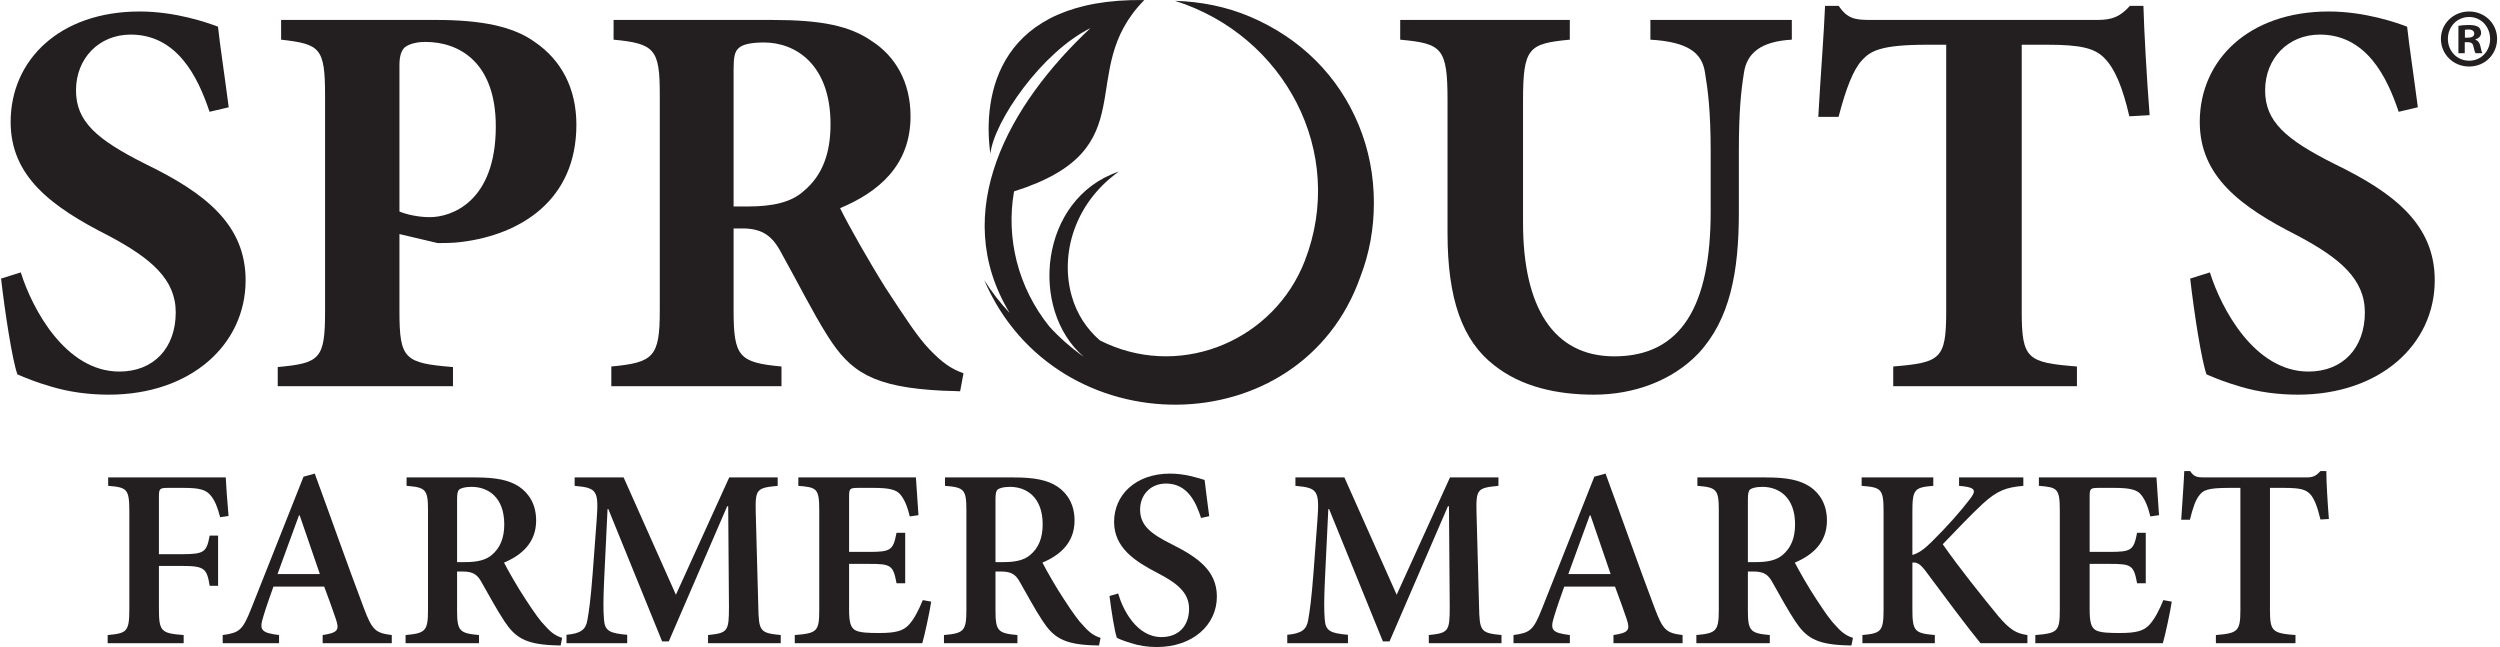
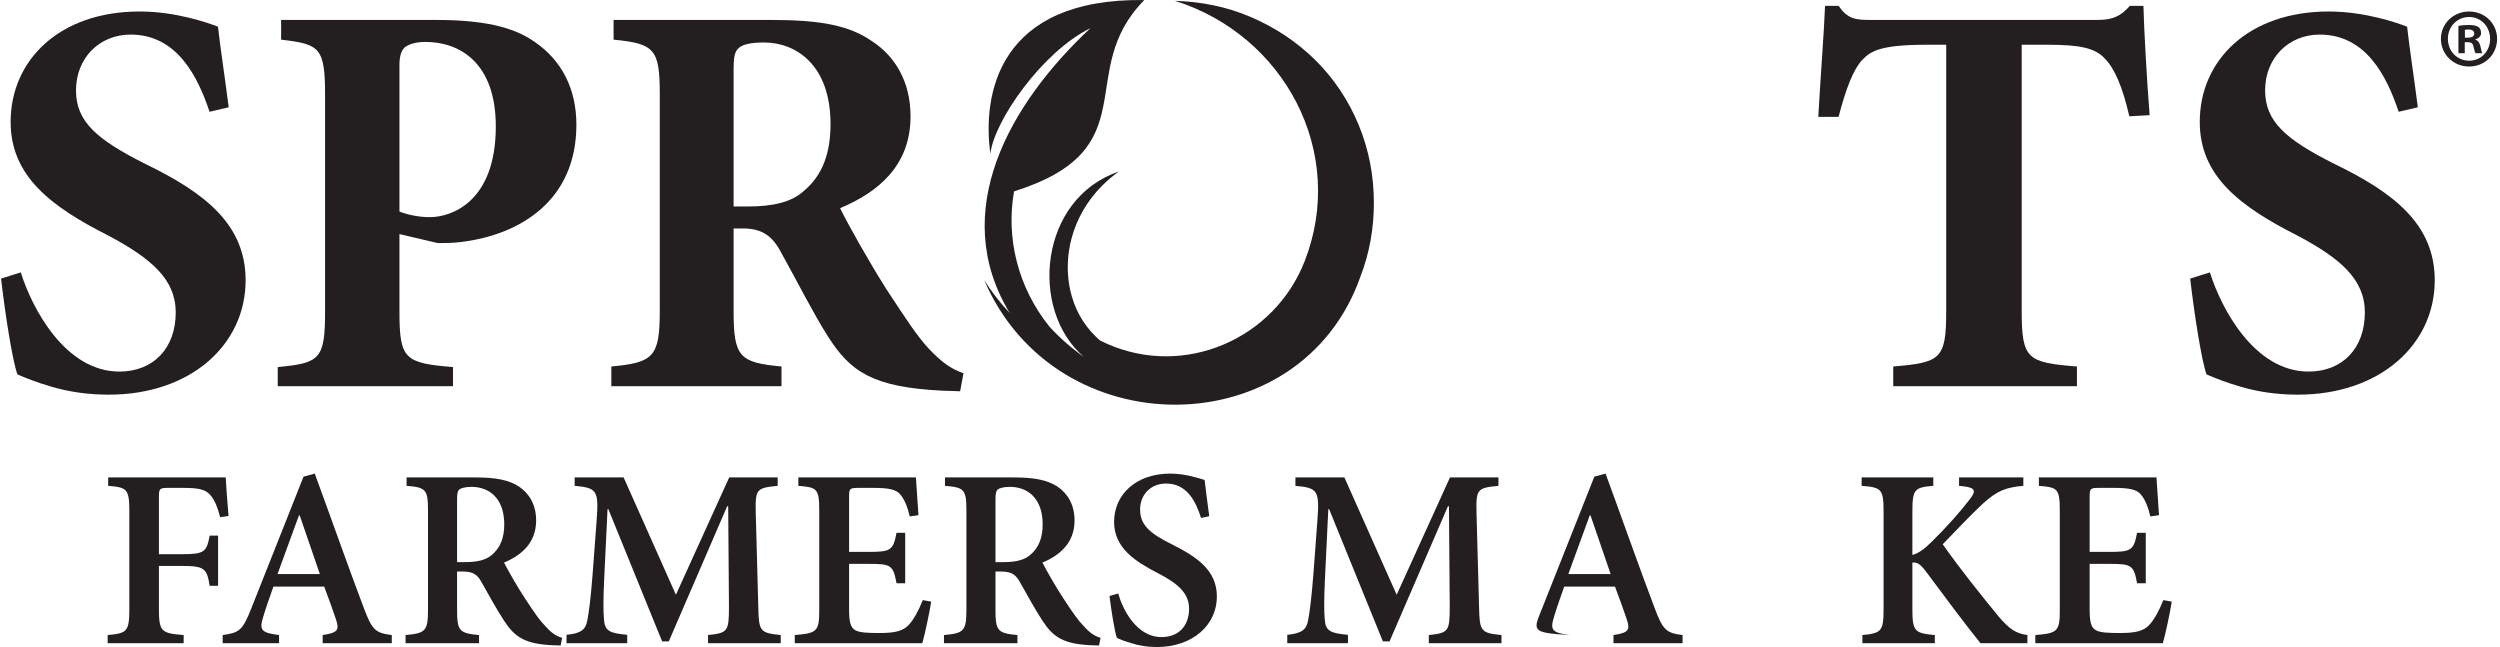
<svg xmlns="http://www.w3.org/2000/svg" fill="none" viewBox="0 0 1123 291" height="218" width="842">
  <g clip-path="url(#clip0_2237_29)">
    <path fill="#231F20" d="M480.532 160.22C480.796 160.151 481.06 160.076 481.325 160.011ZM610.352 56.156C605.846 45.287 599.458 35.589 591.092 27.235C582.625 18.791 572.704 12.284 561.664 7.568C550.882 2.953 539.448 0.749 527.784 0.368C576.942 15.876 605.14 68.432 586.11 117.361C572.421 152.477 532.053 169.988 497.213 154.556C496.13 154.079 495.053 153.56 494.012 153.036C488.1 147.884 483.677 141.267 481.376 133.188C476.065 114.6 482.312 91.591 502.508 77.141C466.678 89.264 462.11 139.353 486.804 160.437C480.904 156.273 475.776 151.716 471.358 146.88C456.976 128.997 451.777 106.816 455.417 86.044C516.112 66.945 482.066 32.347 513.99 0.019C448.26 -0.895 441.093 42.435 444.776 69.167C446.4 54.483 467.962 23.385 489.789 12.632C453.22 46.781 425.888 95.253 453.468 140.721C449.045 136.039 445.194 131.02 442.008 125.917C474.262 201.26 584.502 200.511 611.186 124.251C615.249 113.669 617.193 102.612 617.193 91.253C617.193 79.143 614.99 67.36 610.352 56.156Z" clip-rule="evenodd" fill-rule="evenodd" />
    <path fill="#231F20" d="M93.734 50.26C88.414 34.3 79.041 15.553 58.267 15.553C44.08 15.553 33.693 26.193 33.693 40.633C33.693 54.567 42.814 62.673 65.107 73.821C91.707 86.741 109.948 100.928 109.948 126.008C109.948 154.888 85.374 177.436 48.386 177.436C39.267 177.436 30.399 176.168 22.799 173.888C15.706 171.863 10.893 169.835 7.346 168.316C5.066 161.981 1.773 140.701 0 125.248L8.866 122.461C13.934 138.675 28.88 167.048 53.2 167.048C68.654 167.048 78.534 156.408 78.534 140.448C78.534 125.501 67.386 116.128 48.386 105.995C22.293 92.821 4.306 79.14 4.306 54.82C4.306 26.953 26.346 5.167 62.32 5.167C78.534 5.167 92.974 10.233 97.534 12.007C98.547 21.38 100.32 32.527 102.347 48.233L93.734 50.26Z" />
    <path fill="#231F20" d="M179.108 95.1C182.148 96.368 187.469 97.633 192.788 97.633C202.161 97.633 222.428 91.048 222.428 56.847C222.428 28.22 206.214 18.847 190.761 18.847C185.948 18.847 182.908 20.113 181.388 21.38C179.868 22.9 179.108 25.433 179.108 29.233V95.1ZM195.576 8.967C215.588 8.967 230.028 11.753 239.909 18.847C251.814 26.953 258.656 39.62 258.656 56.087C258.656 90.035 233.576 105.488 206.974 108.781C203.174 109.288 199.121 109.288 196.334 109.288L179.108 105.233V139.941C179.108 161.475 181.388 163.248 203.174 165.023V173.636H124.388V165.023C143.388 163.248 145.668 161.475 145.668 139.941V42.913C145.668 21.38 143.388 19.86 125.908 17.833V8.967H195.576Z" />
    <path fill="#231F20" d="M335.924 92.821C346.564 92.821 355.177 91.048 360.75 85.981C369.364 78.887 372.912 68.753 372.912 55.833C372.912 28.98 357.204 19.1 343.017 19.1C336.684 19.1 333.137 20.113 331.617 21.633C329.844 23.153 329.337 25.687 329.337 31.007V92.821H335.924ZM431.178 175.916C429.658 175.916 426.618 175.661 423.578 175.661C391.657 174.143 381.777 167.048 371.644 151.088C365.057 140.701 358.217 127.021 350.87 113.848C346.817 105.995 342.257 102.955 334.15 102.701H329.337V139.688C329.337 160.463 331.87 162.994 350.87 164.769V173.636H274.362V164.769C293.362 162.994 296.149 160.463 296.149 139.688V42.407C296.149 22.14 293.869 19.607 275.376 17.833V8.967H346.564C368.604 8.967 381.525 11.5 391.657 18.593C401.792 25.18 408.885 36.58 408.885 52.287C408.885 74.58 394.192 86.488 377.217 93.58C380.764 100.928 390.392 117.9 397.738 129.555C406.858 143.488 412.178 151.595 417.245 156.915C422.818 162.741 426.872 165.781 432.697 167.809L431.178 175.916Z" />
-     <path fill="#231F20" d="M805.093 17.833C791.161 18.593 784.826 23.913 783.561 32.78C782.294 40.633 781.281 50.007 781.281 67.993V95.608C781.281 122.461 777.228 143.741 763.04 158.941C751.386 171.103 734.16 177.436 716.173 177.436C699.453 177.436 683.492 173.888 671.332 164.262C656.892 153.115 650.306 134.368 650.306 104.728V45.193C650.306 21.38 647.772 19.607 629.026 17.833V8.967H705.28V17.833C686.786 19.607 684.252 21.38 684.252 45.193V100.168C684.252 138.168 697.933 160.208 725.293 160.208C755.44 160.208 768.613 137.408 768.613 95.1V67.993C768.613 50.007 767.348 40.38 766.081 32.78C764.813 23.913 758.734 18.847 741.506 17.833V8.967H805.093V17.833Z" />
    <path fill="#231F20" d="M956.834 52.287C953.796 39.113 950.249 30.753 945.689 26.193C941.381 21.633 934.796 20.113 920.101 20.113H908.448V139.941C908.448 161.475 910.981 162.994 933.274 164.769V173.636H850.688V164.769C871.968 162.994 874.501 161.475 874.501 139.941V20.113H865.888C845.113 20.113 840.553 22.9 836.753 26.953C832.7 31.26 829.408 39.873 826.113 52.54H816.993C818.006 34.047 819.528 15.553 820.033 2.633H826.113C830.166 8.46 833.461 8.967 840.553 8.967H942.394C949.236 8.967 952.781 7.447 957.088 2.633H963.169C963.421 13.273 964.689 35.567 965.956 51.78L956.834 52.287Z" />
    <path fill="#231F20" d="M1077.92 50.26C1072.6 34.3 1063.23 15.553 1042.46 15.553C1028.27 15.553 1017.88 26.193 1017.88 40.633C1017.88 54.567 1027 62.673 1049.3 73.821C1075.9 86.741 1094.14 100.928 1094.14 126.008C1094.14 154.888 1069.56 177.436 1032.58 177.436C1023.46 177.436 1014.59 176.168 1006.99 173.888C999.895 171.863 995.083 169.835 991.535 168.316C989.255 161.981 985.963 140.701 984.189 125.248L993.055 122.461C998.123 138.675 1013.07 167.048 1037.39 167.048C1052.84 167.048 1062.72 156.408 1062.72 140.448C1062.72 125.501 1051.58 116.128 1032.58 105.995C1006.48 92.821 988.495 79.14 988.495 54.82C988.495 26.953 1010.53 5.167 1046.51 5.167C1062.72 5.167 1077.16 10.233 1081.72 12.007C1082.74 21.38 1084.51 32.527 1086.54 48.233L1077.92 50.26Z" />
    <path fill="#231F20" d="M98.491 232.529C97.344 228.056 96.197 225.191 94.362 222.897C92.184 220.145 89.318 219.343 81.979 219.343H75.214C71.43 219.343 70.971 219.572 70.971 223.241V249.156H81.291C91.496 249.156 92.413 248.124 93.789 240.785H97.573V263.374H93.789C92.528 255.577 91.496 254.431 81.291 254.431H70.971V273.58C70.971 284.013 72.003 284.703 82.094 285.504V289.174H47.924V285.504C56.638 284.703 57.67 284.013 57.67 273.58V230.007C57.67 219.801 56.638 219.113 48.153 218.427V214.643H101.013C101.128 217.393 101.701 225.651 102.275 231.956L98.491 232.529Z" />
    <path fill="#231F20" d="M134.268 231.725H133.924C130.599 240.556 127.503 249.499 124.292 258.1H143.327L134.268 231.725ZM144.587 289.174V285.504C151.468 284.474 152.156 283.212 150.551 278.394C149.288 274.61 147.339 269.221 145.276 263.717H122.457C120.967 267.96 119.362 272.319 117.985 276.905C116.036 283.096 116.609 284.474 124.98 285.504V289.174H99.639V285.504C107.092 284.474 108.583 283.44 112.481 273.58L135.988 214.297L141.033 212.921C148.372 232.874 155.595 253.512 163.049 273.236C166.833 283.325 168.323 284.588 175.661 285.504V289.174H144.587Z" />
    <path fill="#231F20" d="M208.801 252.71C214.076 252.71 217.86 251.793 220.497 249.613C224.509 246.288 226.229 241.703 226.229 235.74C226.229 223.47 218.89 218.884 211.553 218.884C208.572 218.884 206.852 219.457 206.049 220.031C205.246 220.717 205.017 221.981 205.017 224.617V252.71H208.801ZM251.57 290.205C250.653 290.205 249.277 290.091 248.016 290.091C235.632 289.517 231.045 286.536 226.229 279.197C222.904 274.153 219.349 267.616 216.025 261.769C214.19 258.328 212.125 256.952 207.654 256.952H205.017V274.268C205.017 283.669 206.049 284.703 214.878 285.504V289.174H181.854V285.504C190.684 284.703 191.945 283.784 191.945 274.268V229.434C191.945 220.031 190.913 219.113 182.313 218.427V214.643H213.158C222.56 214.643 228.293 215.788 232.88 218.769C237.466 221.867 240.562 226.911 240.562 234.02C240.562 243.996 234.026 249.613 226.114 252.939C227.949 256.493 232.306 264.176 235.746 269.336C239.874 275.643 242.282 279.082 244.805 281.605C247.442 284.588 249.621 285.963 252.258 286.765L251.57 290.205Z" />
    <path fill="#231F20" d="M317.848 289.174V285.504C326.792 284.588 327.25 283.784 327.25 272.661L326.906 227.599H326.446L300.189 288.372H297.208L273.013 228.86H272.669L271.178 259.82C270.721 269.336 270.721 274.496 271.064 278.509C271.408 283.784 273.816 284.703 281.498 285.389V289.174H254.209V285.389C260.745 284.817 262.922 282.981 263.612 278.739C264.3 274.955 265.102 269.336 266.018 257.296L267.738 234.249C268.772 220.489 267.969 219.343 257.878 218.427V214.643H279.893L303.4 267.387L327.364 214.643H349.15V218.427C339.634 219.343 339.06 219.916 339.289 230.351L340.437 272.661C340.666 283.784 341.124 284.588 350.528 285.504V289.174H317.848Z" />
    <path fill="#231F20" d="M418.18 270.484C417.492 275.069 415.199 285.733 414.167 289.174H356.835V285.504C366.81 284.703 367.842 283.899 367.842 274.268V229.663C367.842 219.572 366.81 219.113 358.44 218.427V214.643H411.3C411.415 216.934 411.988 224.962 412.447 231.611L408.548 232.185C407.516 227.827 406.14 224.503 404.306 222.325C402.471 220.145 399.375 219.343 392.266 219.343H385.615C381.602 219.343 381.258 219.572 381.258 223.241V248.124H390.087C399.948 248.124 401.095 247.436 402.586 239.524H406.484V262.228H402.586C401.095 253.972 399.948 253.512 390.087 253.512H381.258V273.924C381.258 279.427 381.832 282.064 384.01 283.325C386.074 284.474 390.087 284.588 394.788 284.588C401.783 284.588 405.567 283.784 408.204 280.804C410.383 278.394 412.447 274.611 414.396 269.796L418.18 270.484Z" />
    <path fill="#231F20" d="M450.86 252.71C456.134 252.71 459.917 251.793 462.556 249.613C466.568 246.288 468.288 241.703 468.288 235.74C468.288 223.47 460.949 218.884 453.612 218.884C450.63 218.884 448.91 219.457 448.108 220.031C447.305 220.717 447.076 221.981 447.076 224.617V252.71H450.86ZM493.629 290.205C492.712 290.205 491.336 290.091 490.074 290.091C477.69 289.517 473.104 286.536 468.288 279.197C464.962 274.153 461.408 267.616 458.084 261.769C456.249 258.328 454.184 256.952 449.713 256.952H447.076V274.268C447.076 283.669 448.108 284.703 456.937 285.504V289.174H423.913V285.504C432.742 284.703 434.002 283.784 434.002 274.268V229.434C434.002 220.031 432.972 219.113 424.372 218.427V214.643H455.217C464.618 214.643 470.352 215.788 474.938 218.769C479.525 221.867 482.621 226.911 482.621 234.02C482.621 243.996 476.085 249.613 468.173 252.939C470.008 256.493 474.365 264.176 477.805 269.336C481.933 275.643 484.341 279.082 486.864 281.605C489.501 284.588 491.68 285.963 494.317 286.765L493.629 290.205Z" />
    <path fill="#231F20" d="M539.496 232.875C537.203 225.651 533.304 217.393 523.787 217.393C516.563 217.393 512.091 222.668 512.091 229.089C512.091 236.199 516.792 239.982 526.539 244.799C537.432 250.303 546.605 256.265 546.605 268.189C546.605 280.919 535.827 290.893 519.544 290.893C515.187 290.893 511.288 290.205 508.193 289.174C505.096 288.257 503.032 287.453 501.657 286.765C500.624 284.013 499.135 274.381 498.332 267.96L502.229 266.815C504.293 274.039 510.485 286.421 521.723 286.421C529.405 286.421 534.107 281.377 534.107 273.695C534.107 266.356 528.603 262.112 520.003 257.641C509.797 252.367 500.395 246.288 500.395 234.593C500.395 222.668 509.912 212.921 525.621 212.921C532.272 212.921 538.12 214.872 541.101 215.788C541.56 220.031 542.248 224.846 543.165 232.07L539.496 232.875Z" />
    <path fill="#231F20" d="M641.891 289.174V285.504C650.835 284.588 651.293 283.784 651.293 272.661L650.949 227.599H650.489L624.232 288.372H621.251L597.057 228.86H596.713L595.221 259.82C594.763 269.336 594.763 274.496 595.107 278.509C595.451 283.784 597.86 284.703 605.541 285.389V289.174H578.252V285.389C584.788 284.817 586.967 282.981 587.653 278.739C588.343 274.955 589.145 269.336 590.063 257.296L591.781 234.249C592.815 220.489 592.012 219.343 581.921 218.427V214.643H603.937L627.443 267.387L651.408 214.643H673.195V218.427C663.677 219.343 663.104 219.916 663.333 230.351L664.479 272.661C664.708 283.784 665.167 284.588 674.571 285.504V289.174H641.891Z" />
-     <path fill="#231F20" d="M714.588 231.725H714.245C710.919 240.556 707.823 249.499 704.612 258.1H723.647L714.588 231.725ZM724.909 289.174V285.504C731.789 284.474 732.476 283.212 730.871 278.394C729.609 274.61 727.66 269.221 725.596 263.717H702.779C701.288 267.96 699.683 272.319 698.307 276.905C696.357 283.096 696.929 284.474 705.301 285.504V289.174H679.96V285.504C687.415 284.474 688.904 283.44 692.803 273.58L716.308 214.297L721.355 212.921C728.693 232.874 735.917 253.512 743.369 273.236C747.153 283.325 748.643 284.588 755.981 285.504V289.174H724.909Z" />
-     <path fill="#231F20" d="M789.123 252.71C794.396 252.71 798.18 251.793 800.817 249.613C804.831 246.288 806.551 241.703 806.551 235.74C806.551 223.47 799.212 218.884 791.873 218.884C788.893 218.884 787.172 219.457 786.369 220.031C785.568 220.717 785.339 221.981 785.339 224.617V252.71H789.123ZM831.891 290.205C830.975 290.205 829.599 290.091 828.337 290.091C815.953 289.517 811.367 286.536 806.551 279.197C803.225 274.153 799.671 267.616 796.347 261.769C794.511 258.328 792.448 256.952 787.975 256.952H785.339V274.268C785.339 283.669 786.369 284.703 795.197 285.504V289.174H762.175V285.504C771.005 284.703 772.265 283.784 772.265 274.268V229.434C772.265 220.031 771.235 219.113 762.635 218.427V214.643H793.479C802.881 214.643 808.615 215.788 813.2 218.769C817.788 221.867 820.883 226.911 820.883 234.02C820.883 243.996 814.348 249.613 806.436 252.939C808.271 256.493 812.628 264.176 816.068 269.336C820.196 275.643 822.604 279.082 825.127 281.605C827.763 284.588 829.943 285.963 832.58 286.765L831.891 290.205Z" />
+     <path fill="#231F20" d="M714.588 231.725H714.245C710.919 240.556 707.823 249.499 704.612 258.1H723.647L714.588 231.725ZM724.909 289.174V285.504C731.789 284.474 732.476 283.212 730.871 278.394C729.609 274.61 727.66 269.221 725.596 263.717H702.779C701.288 267.96 699.683 272.319 698.307 276.905C696.357 283.096 696.929 284.474 705.301 285.504V289.174V285.504C687.415 284.474 688.904 283.44 692.803 273.58L716.308 214.297L721.355 212.921C728.693 232.874 735.917 253.512 743.369 273.236C747.153 283.325 748.643 284.588 755.981 285.504V289.174H724.909Z" />
    <path fill="#231F20" d="M889.913 289.174C883.492 281.263 874.088 268.649 865.145 256.608C862.623 253.282 861.133 252.711 859.297 252.939V274.039C859.297 283.899 860.444 284.703 869.388 285.504V289.174H836.823V285.504C845.193 284.703 846.341 283.899 846.341 274.039V229.892C846.341 219.801 845.308 219.113 836.479 218.427V214.643H868.7V218.427C860.329 219.113 859.297 219.916 859.297 229.892V249.499C861.82 248.812 864.457 247.092 867.783 243.767C875.007 236.658 880.74 230.121 884.981 224.617C887.964 220.833 887.849 219.343 882.46 218.656L880.281 218.427V214.643H909.177V218.427C901.609 219.113 897.595 220.375 890.831 226.567C884.981 232.07 878.905 238.492 872.943 244.684C880.625 255.692 890.716 268.189 897.94 277.02C903.213 283.212 906.081 284.817 911.011 285.504V289.174H889.913Z" />
    <path fill="#231F20" d="M975.912 270.484C975.224 275.069 972.929 285.733 971.899 289.174H914.565V285.504C924.541 284.703 925.573 283.899 925.573 274.268V229.663C925.573 219.572 924.541 219.113 916.171 218.427V214.643H969.031C969.145 216.934 969.719 224.962 970.177 231.611L966.279 232.185C965.248 227.827 963.871 224.503 962.036 222.325C960.201 220.145 957.107 219.343 949.997 219.343H943.347C939.333 219.343 938.989 219.572 938.989 223.241V248.124H947.817C957.68 248.124 958.825 247.436 960.316 239.524H964.216V262.228H960.316C958.825 253.972 957.68 253.512 947.817 253.512H938.989V273.924C938.989 279.427 939.563 282.064 941.741 283.325C943.805 284.474 947.817 284.588 952.52 284.588C959.513 284.588 963.297 283.784 965.935 280.804C968.115 278.394 970.177 274.611 972.128 269.796L975.912 270.484Z" />
-     <path fill="#231F20" d="M1042.76 233.561C1041.39 227.827 1040.01 224.272 1038.29 222.325C1036.23 220.031 1033.7 219.343 1026.25 219.343H1020.06V274.268C1020.06 283.784 1021.09 284.703 1031.53 285.504V289.174H995.751V285.504C1005.61 284.703 1006.76 283.784 1006.76 274.268V219.343H1001.6C992.196 219.343 990.016 220.374 988.412 222.553C986.692 224.503 985.43 228.172 984.055 233.676H980.156C980.615 225.88 981.303 217.737 981.531 211.774H984.17C985.888 214.412 987.379 214.643 990.59 214.643H1036.46C1039.44 214.643 1040.81 213.953 1042.76 211.774H1045.4C1045.4 216.705 1045.97 226.222 1046.55 233.332L1042.76 233.561Z" />
    <path fill="#231F20" d="M1107.7 16.939H1109.05C1110.63 16.939 1111.9 16.413 1111.9 15.14C1111.9 14.013 1111.08 13.263 1109.28 13.263C1108.53 13.263 1108 13.339 1107.7 13.415V16.939ZM1107.63 23.911H1104.78V11.615C1105.9 11.388 1107.48 11.239 1109.51 11.239C1111.83 11.239 1112.87 11.615 1113.78 12.139C1114.45 12.664 1114.98 13.639 1114.98 14.837C1114.98 16.187 1113.93 17.237 1112.43 17.689V17.839C1113.63 18.288 1114.3 19.188 1114.68 20.836C1115.05 22.711 1115.27 23.463 1115.58 23.911H1112.5C1112.13 23.463 1111.9 22.339 1111.53 20.913C1111.31 19.564 1110.55 18.963 1108.98 18.963H1107.63V23.911ZM1100.05 17.463C1100.05 22.937 1104.11 27.287 1109.65 27.287C1115.05 27.287 1119.03 22.937 1119.03 17.54C1119.03 12.063 1115.05 7.639 1109.58 7.639C1104.11 7.639 1100.05 12.063 1100.05 17.463ZM1122.17 17.463C1122.17 24.436 1116.7 29.909 1109.58 29.909C1102.53 29.909 1096.91 24.436 1096.91 17.463C1096.91 10.64 1102.53 5.167 1109.58 5.167C1116.7 5.167 1122.17 10.64 1122.17 17.463Z" />
  </g>
  <defs>
    <clipPath id="clip0_2237_29">
      <rect fill="white" height="290.893" width="1122.17" />
    </clipPath>
  </defs>
</svg>